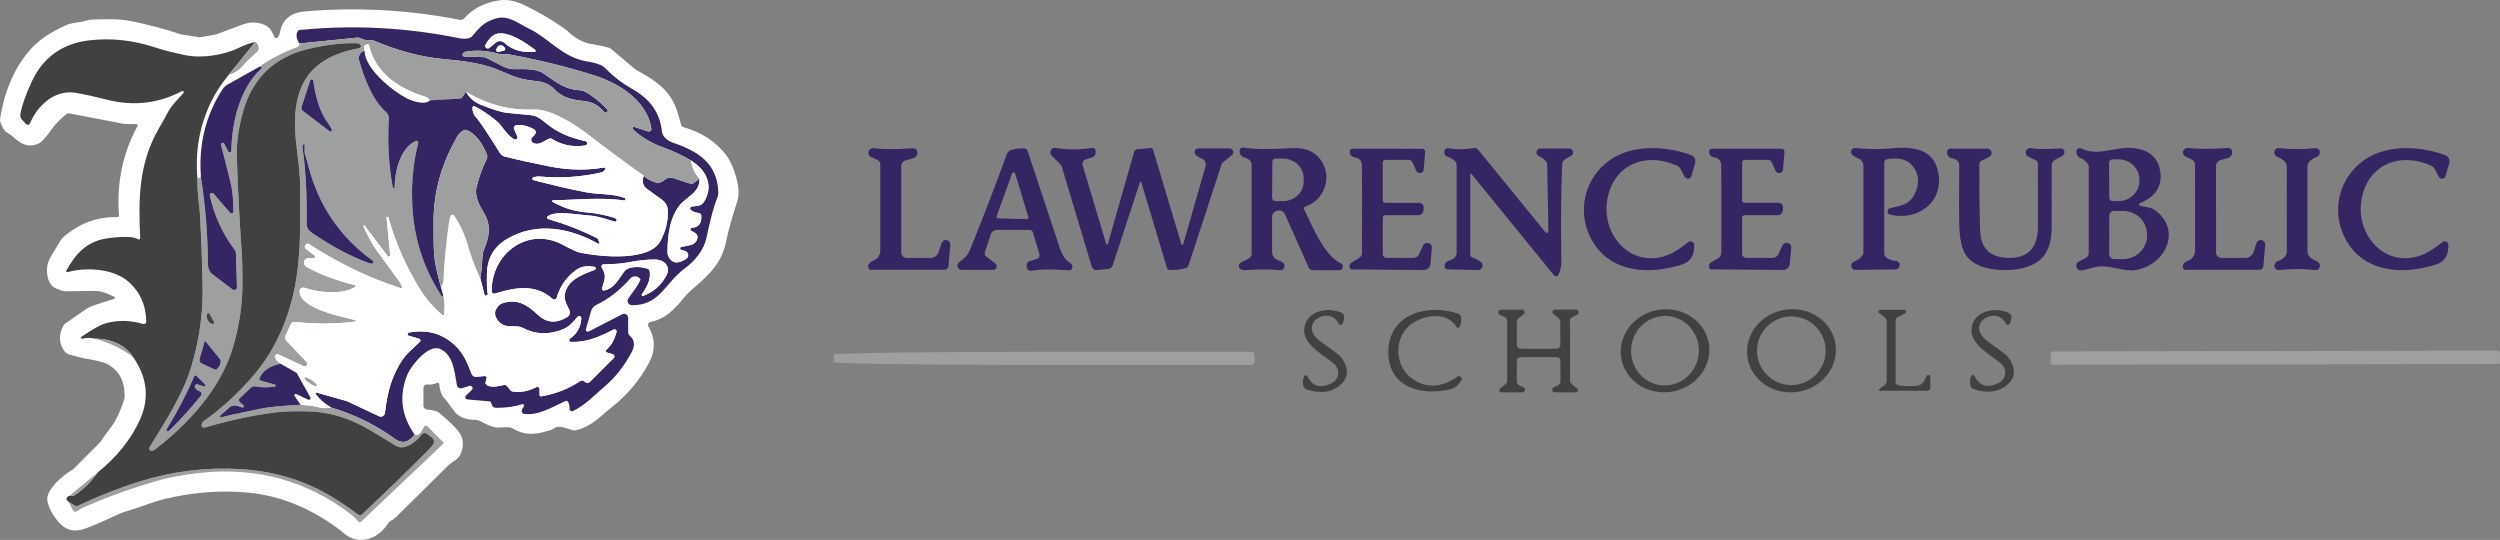
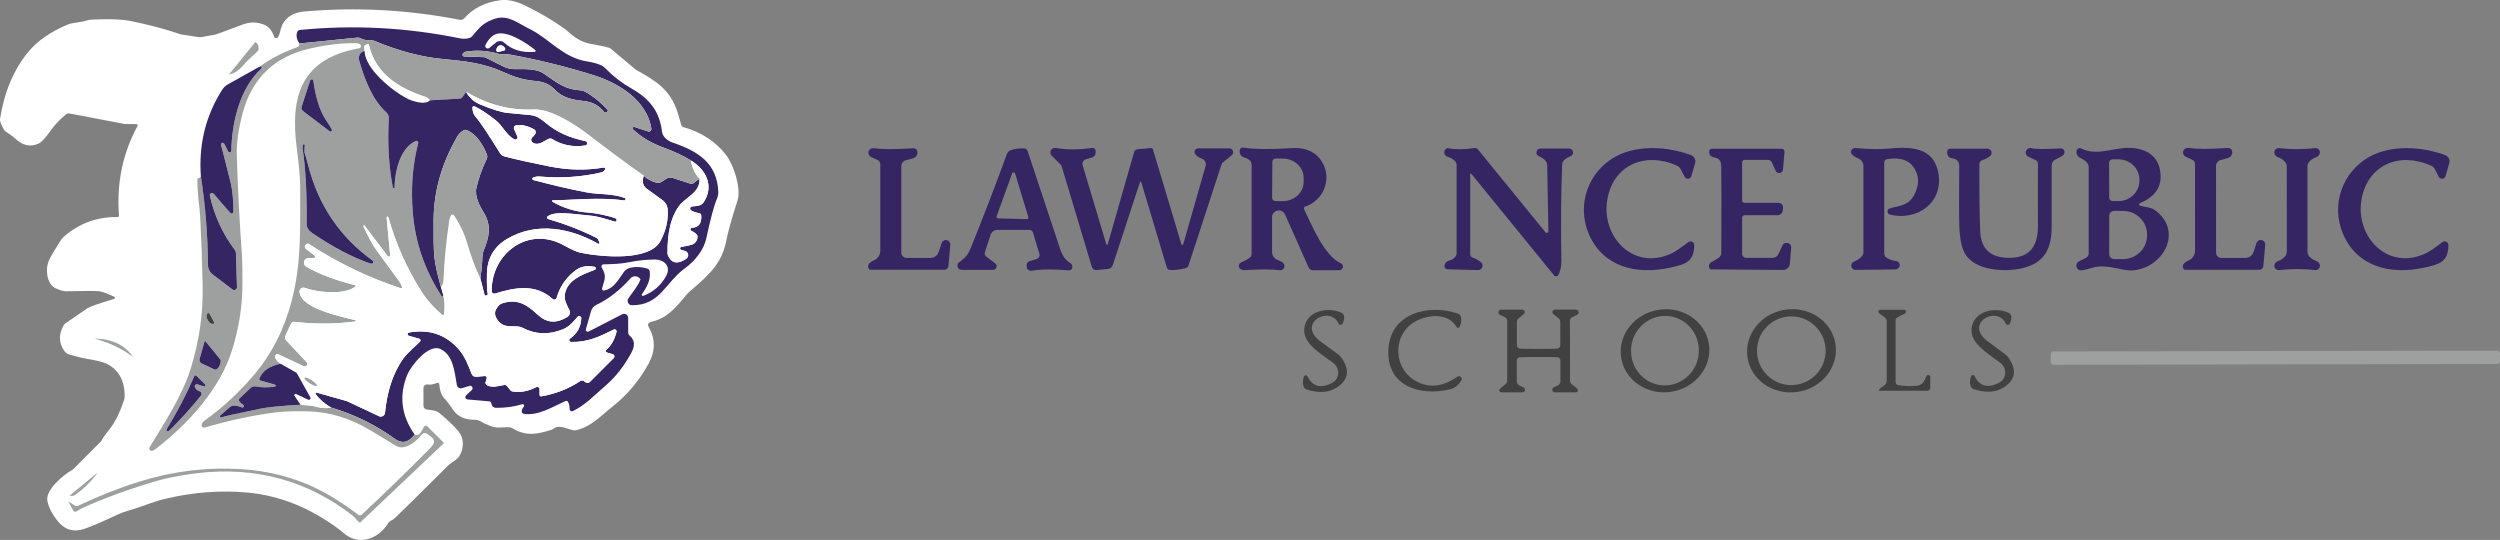
<svg xmlns="http://www.w3.org/2000/svg" id="a" width="463" height="100" viewBox="0 0 463 100">
  <rect x="0" y="0" width="463" height="100" fill="#808080" stroke="none" />
  <path d="M80.939,70.908c-.646.286-1.229.385-1.741.297-.402-.07-.775.239-.775.653v3.286c0,.361.274.664.635.699,1.136.105,1.875.297,2.219.577,1.671,1.381,2.86,2.511,3.576,3.403.961,1.189,1.13,2.558.507,4.108-.524,1.294-1.503,1.433-2.382,2.302-5.306,5.273-8.549,8.472-9.732,9.608-.285.274-.588.484-.897.623-.175.076-.32.204-.419.367-1.759,2.925-5.358,4.37-8.247,1.934-.408-.344-.722-.6-.943-.769-5.294-3.951-10.902-6.206-16.831-6.765-5.014-.472-10.128-.087-15.346,1.16-2.312.554-4.519,1.544-6.948,2.232-.641.181-1.27.414-1.875.699-2.691,1.27-4.717,2.138-6.086,2.61-1.939.67-3.547.251-4.816-1.253-1.13-1.334-1.817-2.645-2.067-3.927-.402-2.057,3.157-4.941,4.548-5.681.105-.058.198-.128.28-.21l5.102-5.116c.023-.023.041-.052.058-.082.309-.571.804-1.27,1.473-2.098,1.06-1.305,1.974-3.135,2.737-5.483.093-.274.134-.565.128-.857-.052-2.832-1.171-4.784-3.366-5.862-.623-.303-1.759-.594-3.419-.868-.973-.163-2.126-.437-3.448-.822-.408-.117-.757-.379-.996-.734-.996-1.486-1.019-3.053-.076-4.691.093-.157.221-.291.373-.39.332-.216,1.671-1.136,4.018-2.774.402-.274,2.056-.857,4.974-1.736.169-.052.192-.286.029-.367-1.06-.519-1.963-.862-2.708-1.026-.419-.093-2.481-.099-6.179-.012-.46.012-1.107-.163-1.939-.53-1.415-.612-1.747-2.412-1.642-3.834.111-1.527,1.38-3.112,2.452-4.953.169-.297.39-.565.652-.787,2.894-2.5,6.202-3.712,9.918-3.63.175.006.309-.14.297-.309-.46-6.002.687-11.52,3.436-16.56.087-.157-.029-.35-.21-.35l-2.067-.023c-.07-.006-.14-.012-.21-.023l-10.093-1.923c-.245-.047-.495.017-.687.175-1.13.926-2.05,1.9-2.766,2.913-.984,1.393-1.736,2.214-2.254,2.459-1.491.711-2.941.42-4.356-.88-.419-.39-.769-.664-1.054-.833-.553-.326-.903-.6-1.037-.827-.553-.926-.792-1.597-.728-2.016.786-5.04,2.557-9.206,5.306-12.493,1.648-1.969,4.03-3.618,7.158-4.947,1.031-.437,2.335-.361,3.64-.792.285-.093.582-.146.885-.151,1.532-.041,4.7-.216,7.047.239,3.285.641,6.424,1.474,9.423,2.494.017.006.029.006.041.012l3.331.507c.128.017.256.017.379,0l2.324-.408c.192-.035.39-.082.582-.14.041-.017,1.677-.623,4.904-1.818,1.409-.519,2.801-.454,4.17.192.874.414,1.334,1.451,1.59,2.115.111.286.501.338.676.087.425-.612.431-1.497.763-2.208.722-1.538,2.108-2.395,4.152-2.575,9.598-.839,19.19-.326,28.77,1.544.309.064.629-.047.839-.286,1.607-1.824,3.786-2.931,6.54-3.327,1.374-.198,2.877.093,4.514.868,2.685,1.276,5.207,2.756,7.565,4.428.146.105.285.221.419.344,1.45,1.369,2.894,2.179,4.327,2.424,1.479.251,2.644.495,3.494.734.07.017.134.052.192.099l4.665,3.921c.041.041.093.07.146.099,3.861,2.098,6.319,3.817,7.594,7.703.198.606.437,1.428.716,2.465.052.198.204.35.402.408,3.337.938,5.975,2.657,7.909,5.157,1.392,1.806,2.836,6.176,2.114,8.426-1.072,3.321-1.765,5.786-2.073,7.394-.804,4.219-3.122,6.316-6.633,9.323-.32.274-.617.577-.891.909-2.155,2.622-3.64,4.242-6.511,4.871-.39.087-.582.524-.379.868,1.287,2.203,1.305,4.469.047,6.794-1.718,3.176-4.007,5.891-6.866,8.134-2.155,1.696-3.675,3.519-6.529,4.236-.186.047-.379.052-.565.023-.926-.152-2.597-1.13-3.599-.338-.163.128-.355.227-.559.286-2.242.658-4.409,1.334-7.14-.32-.181-.105-.384-.169-.594-.181-.338-.012-.99.006-1.957.047-.81.041-1.98-.373-3.5-1.229-.239-.128-.501-.198-.775-.198-1.893.012-3.244-.565-4.059-1.736-.833-1.194-1.38-1.911-1.637-2.156-.565-.542-.909-1.451-1.025-2.721-.017-.192-.221-.315-.402-.233Z" fill="#fff" />
  <path d="M76.792,80.471c-1.13,1.492-2.341,1.766-3.628.827-3.582-2.599-7.53-4.539-11.846-5.821-1.24-.728-2.196-1.562-2.86-2.506-.093-.128.029-.309.186-.262l5.457,1.538c.099.029.192.064.28.105l5.806,2.727c.489.227,1.054-.093,1.112-.629.39-3.63,1.264-7.004,3.36-9.999.839-1.194,2.225-2.255,3.127-3.181.169-.175.093-.466-.146-.536l-1.939-.559c-.309-.087-.285-.53.029-.589,3.681-.664,6.721.326,9.114,2.977,1.211,1.34,1.869,3.042,2.493,4.667.14.367.507.594.897.554l1.532-.146c.239-.023.431.21.361.443l-.198.693c-.064.216.035.449.233.559,1.066.583,2.324.093,3.215-.035.198-.029.402.047.53.204l.658.81c.07.087.175.151.291.175,1.421.262,2.912,0,4.467-.787.28-.14.606.058.606.373v1.072c0,.163.151.286.314.256,2.65-.454,5.061-1.398,7.239-2.838.204-.14.478-.128.676.023.111.087.204.157.28.21.25.181.594.146.81-.07l4.42-4.423c.227-.227.128-.618-.181-.705l-1.083-.315c-.227-.064-.291-.361-.111-.513.874-.723,1.503-1.818,1.887-3.292.082-.315-.245-.583-.536-.437-2.574,1.294-4.898,2.383-7.886,2.284-.332-.012-.454-.443-.181-.629,1.293-.88,1.986-2.127,2.085-3.747.023-.385-.46-.577-.705-.28-.798.956-1.497,1.818-2.679,2.302-2.603,1.072-5.084.991-7.455-.245-.274-.14-.571-.233-.874-.262-1.002-.099-2.225.122-3.052-.472-.804-.571-1.607-1.701-1.013-2.733.332-.577.687-.932,1.077-1.066,2.761-.95,4.613.204,6.546,2.022,1.736,1.631,3.477,1.742,5.556.489.448-.268.612-.839.373-1.305-.384-.769-.926-1.719-.85-2.64.233-2.774,3.081-3.863,5.556-4.784.285-.105.245-.524-.058-.571-1.613-.239-2.603-.111-3.885.967-1.532,1.288-2.574,2.884-3.116,4.79-.093.32-.483.431-.728.21-3.168-2.867-6.96-2.156-10.669-1.008-.309.099-.629-.128-.629-.454-.052-6.986,6.762-12.126,13.319-8.501,1.45.798,2.493,1.264,3.122,1.393,3.937.798,12.76,1.631,14.81-2.168,1.031-1.923,1.479-3.863,1.345-5.821-.047-.693-.396-1.329-.955-1.736-1.753-1.282-2.696-1.969-2.842-2.069-.798-.542-1.008-1.363-.629-2.465.565.577,1.339,1.008,2.312,1.282.192.058.396.058.588.006.309-.082.693-.297,1.147-.647.373-.297.874-.385,1.328-.233l3.232,1.06c.21.07.443.029.623-.105l1.083-.822c.099,1.119-.431,2.138-1.584,3.065-1.118.903-1.753,1.445-1.91,1.631-1.968,2.354-2.446,5.798-2.429,9.049,0,.175.035.35.111.513.646,1.445,1.765,1.643,3.36.589.577-.379.443-1.253-.221-1.445l-.705-.204c-.297-.087-.268-.513.035-.559.74-.117,1.351-.245,1.846-.385.676-.186,1.141-.81,1.136-1.509-.006-.361-.39-.728-1.153-1.095-.268-.128-.186-.53.111-.548,1.246-.064,1.823-.822,1.736-2.278-.012-.21-.163-.385-.367-.425-.699-.134-1.206-.309-1.52-.524-.309-.216-.181-.699.198-.728.99-.082,1.718-.128,2.166-.822,1.881-2.937.507-5.932-2.399-7.697-1.468-.897-3.162-1.69-5.078-2.383-2.248-.81-4.129-1.929-5.638-3.362-.21-.198,0-.548.274-.454l2.504.822c.338.111.676-.175.617-.524-.821-5.25-6.086-8.449-10.687-9.882-5.212-1.626-10.436-2.913-15.66-3.851-.262-.052-.53-.064-.798-.047-.536.029-.885.023-1.042-.029-1.998-.612-4.03-.763-6.092-.454-.227.029-.431.151-.612.355-.192.21-.052.548.233.559l3.64.122c.122.006.245.035.355.093l3.226,1.626c.687.344,1.444.519,2.207.501,1.904-.035,4.036-.058,5.271.798,2.533,1.754,3.931,2.931,6.727,3.117.338.017.67.111.973.274,1.404.757,2.778,1.859,4.123,3.31.105.117.093.291-.029.39l-.116.099c-.128.105-.32.087-.431-.035-1.118-1.241-1.986-1.865-4.024-2.08-1.677-.175-3.675-.513-5.148-2.08-.862-.915-1.998-1.445-3.401-1.579-2.423-.239-3.809-.623-6.354-1.771-3.442-1.55-6.936-1.952-11.048-2.331-3.908-.361-8.107-1.474-12.597-3.339-.309-.128-.635-.181-.967-.151-.594.047-1.153-.076-1.677-.367-.146-.082-.32-.117-.495-.099l-10.763,1.09c-.542-.851-.664-1.585-.361-2.203.082-.169.25-.286.443-.303,9.872-.979,19.743-.466,29.615,1.544.635.128,1.229.111,1.794-.058.198-.058.373-.175.507-.332,1.532-1.841,2.248-2.605,4.31-3.257,2.399-.757,4.292.95,6.331,1.923,3.547,1.701,6.109,5.291,10.634,6.007.973.157,1.77.361,2.394.618.39.157.74.396,1.031.693,1.438,1.474,3.063,2.721,4.863,3.741,3.395,1.923,5.154,4.289,5.597,7.971.116.961,1.048,1.696,2.038,2.034,4.642,1.591,8.171,3.758,8.386,9.113.017.414-.064.827-.227,1.206-.547,1.259-1.211,3.712-1.986,7.365-.46,2.156-2.073,4.201-4.019,5.611-3.558,2.57-4.548,6.846-9.755,6.8-.67-.006-1.048-.769-.646-1.305.967-1.288,1.602-2.214,1.91-2.791.227-.431.338-.658.326-.676-.396-.693-1.351-.792-1.881-.198-1.916,2.173-4.024,3.811-6.313,4.912-.472.227-.833.653-.978,1.16l-.949,3.333c-.093.309.233.577.524.431l6.191-3.187c.507-.262,1.112.105,1.112.676v2.674c0,.239.105.466.291.618.926.781,1.019,1.835.291,3.17-1.322,2.43-2.871,4.417-4.647,5.961-2.51,2.191-3.867,3.694-6.173,4.825-.268.134-.588-.058-.6-.361-.017-.571-.116-1.02-.291-1.34-.093-.169-.303-.245-.478-.163-2.644,1.206-5.096,2.768-7.74,2.371-.204-.029-.355-.21-.361-.42-.006-.315.116-.612.373-.891.198-.216-.023-.554-.303-.466-1.409.449-2.976.67-4.7.67-.769.006-.856-.338-1.054-.944-.041-.146-.169-.245-.32-.256l-4.048-.355c-.373-.035-.53-.489-.256-.746l1.06-1.002c.344-.326.017-.891-.437-.757l-1.392.42c-.425.128-.868-.151-.943-.589-.46-2.727-.722-5.559-3.04-6.66-2.225-1.055-5.48,3.181-6.098,4.667-1.625,3.898-1.188,7.621,1.322,11.17ZM99.126,9.256c-1.637-1.299-4.787-3.368-6.855-3.047-.92.146-1.701.839-2.347,2.086-.233.449.314.897.711.577l1.229-1.002c.448-.367,1.101-.35,1.526.047,1.433,1.323,3.308,1.882,5.632,1.684.175-.017.239-.233.105-.344ZM92.813,9.495c.373-.093.571-.14.582-.146.169-.087.221-.309.111-.466-.28-.396-.594-.554-.949-.472-.355.087-.571.367-.641.851-.023.192.122.361.314.367.012,0,.21-.047.582-.134ZM111.915,53.808c1.741-.402,2.394-1.707,3.628-3.438.256-.355.629-.618,1.054-.734.984-.274,2.079-.239,3.279.105.233.064.408.262.448.501.25,1.556-.582,3.036-1.439,4.224-.128.175.058.408.256.326,1.893-.734,3.308-1.975,4.246-3.717.967-1.789-.425-3.024-2.155-3.012-1.462.006-2.953.157-4.473.454-1.84.361-2.953.39-4.991.437-.291.006-.472.326-.326.577.553.979.734,1.631.408,2.68-.25.822-.373,1.264-.355,1.329.041.192.227.309.419.268Z" fill="#352562" />
-   <path d="M99.126,9.256c.134.111.07.326-.105.344-2.324.198-4.199-.361-5.632-1.684-.425-.396-1.077-.414-1.526-.047l-1.229,1.002c-.396.32-.943-.128-.711-.577.646-1.247,1.427-1.94,2.347-2.086,2.067-.32,5.218,1.748,6.855,3.047Z" fill="#fff" />
  <path d="M127.955,29.714c.215,1.346.745,2.471,1.59,3.374l-1.083.822c-.181.134-.413.175-.623.105l-3.232-1.06c-.454-.151-.955-.064-1.328.233-.454.35-.839.565-1.147.647-.192.052-.396.052-.588-.006-.973-.274-1.747-.705-2.312-1.282-3.442-2.43-6.866-4.964-10.262-7.592-2.551-1.969-7.029-4.807-10.046-4.673-4.444.198-8.643-.891-12.597-3.275l-.693.991c-.105.157-.285.256-.478.268l-5.515.315-.256-.268c-.163-.175-.373-.303-.6-.373-4.904-1.573-9.213-4.271-10.46-9.585-.035-.151-.204-.227-.344-.157l-.344.175c-.128.064-.198.204-.186.344l.064.74c-.524.099-.868.449-1.037,1.037-.052.175-.052.361,0,.536.943,3.403,2.469,7.487,5.067,9.789.326.286.495.711.472,1.142-.262,4.469-.023,8.705.728,12.714.029.14.105.204.233.198.064-.006.111-.052.111-.117.006-2.867.973-7.307,3.914-8.635.25-.111.524.111.454.379-1.054,4.12-1.38,8.455-.99,12.994.472,5.535,2.26,10.669,5.358,15.406.052.082.157.047.309-.105.239,1.113.274,2.255.099,3.42-.023.146-.198.216-.314.117-1.561-1.299-2.871-2.785-3.931-4.452-2.673-4.213-4.694-8.758-6.063-13.635-.023-.082-.105-.134-.192-.117-.082.017-.14.093-.134.181l.658,6.94c.023.256-.303.385-.454.181l-4.316-5.687c-.012-.017-.029-.023-.047-.012l-.076.035c-.058.035-.082.105-.052.163.664,1.416,1.497,3.158,2.551,4.592,1.578,2.138,2.959,4.038,4.147,5.693.093.128.239.42.437.874.076.169-.082.344-.256.286-5.923-1.929-11.584-4.661-16.994-8.187-.146-.093-.332-.076-.454.041l-.151.14c-.21.198-.186.536.041.711l1.677,1.276c.157.117.099.367-.099.402-.373.064-.658.076-.856.035-.425-.087-.85.146-1.002.554-.151.408.017.862.396,1.072,2.429,1.363,5.422,2.494,8.98,3.397.146.035.181.227.052.315-2.289,1.567-7.029,1.026-9.347.181-.478-.175-.984.192-.961.705.14,3.176,8.043,4.679,10.378,5.297.122.035.111.21-.017.227-3.692.489-7.455.513-11.281.07-.274-.035-.536.111-.652.361l-1.013,2.162c-.151.326-.093.711.157.973l3.733,3.951c.361.385-.07.985-.547.763l-4.712-2.208c-.181-.087-.396-.006-.478.175-.215.478.093,1.008.926,1.585-2.056.42-3.366,1.34-3.925,2.756-.052.14.023.297.169.338l2.726.781c.192.052.175.332-.023.361-1.264.192-2.434.181-3.512-.029-.355-.076-.728.035-.996.286l-2.027,1.923c-.146.14-.169.367-.052.53.181.262.454.507.81.746.029.017.035.07.023.163-.012.082-.047.152-.111.21-.058.052-.146.064-.221.035-.681-.274-1.217-.39-1.602-.338-.28.041-.536.157-.751.35l-1.666,1.474c-.169.152-.006.42.21.344.513-.186,2.877-.717,7.094-1.585,1.52-.315,4.042-.565,7.565-.752.425.058.92.099,1.485.117.425.017.914.105,1.462.262.926.274,1.823.32,2.696.14,4.316,1.282,8.264,3.222,11.846,5.821,1.287.938,2.498.664,3.628-.827.547.355,1.118-.117,1.706-1.416.116-.251.443-.309.635-.117l2.993,2.995c.058.058.058.163-.006.221l-15.329,14.526c-.087.087-.227.087-.32.006-.542-.484-.681-.833-1.322-1.323-8.293-6.392-17.792-8.973-28.496-7.755-1.631.186-5.044.717-7.257,1.352-5.119,1.468-9.848,3.181-14.187,5.133-.478.216-1.008.711-1.345.676-.122-.012-.227-.082-.285-.186l-.938-1.725,1.2.763c.186.117.425.128.623.035,3.873-1.835,7.67-3.327,11.386-4.481,6.197-1.929,12.457-2.692,18.782-2.296,6.43.402,12.224,2.226,17.39,5.471,1.567.979,3.005,1.969,4.321,2.977.198.151.478.134.664-.035,4.071-3.805,8.206-7.808,12.393-12.021.408-.408.687-.74.839-1.002.245-.42.14-.956-.245-1.247l-.909-.688c-.314-.239-.757-.181-.996.134-.879,1.154-1.899,1.917-3.052,2.284-.588.192-1.235.111-1.759-.216-1.514-.938-3.092-1.9-4.735-2.873-3.727-2.22-7.519-3.38-11.374-3.479-2.399-.064-4.345-.035-6.202.198-4.024.507-8.375,1.433-13.051,2.791-.338.093-.652-.204-.577-.542.064-.291.256-.548.565-.769,3.244-2.302,6.249-5.069,9.01-8.292,3.349-3.921,5.719-8.548,7.105-13.885,1.8-6.951,1.578-13.04,1.567-21.151-.006-1.591-.21-3.916-.612-6.975-1.31-9.865.844-16.7,11.566-18.634.297-.052.419-.42.21-.641-.169-.181-.431-.28-.798-.286-2.528-.064-5.375.268-8.549.985-6.593,1.497-10.751,5.5-12.481,12.015-.775,2.931-1.136,5.5-1.072,7.709.169,5.879.489,12.038.949,18.488.064.915.099,2.616.105,5.104.012,4.131-.606,8.233-1.858,12.318-2.312,7.546-8.27,13.914-14.187,18.5-.355.274-.635.402-.827.373-.32-.047-.489-.414-.314-.699,2.918-4.755,6.103-9.649,7.647-14.678,1.543-5.04,2.26-10.115,2.161-15.237-.093-4.487-.245-8.758-.46-12.807-.087-1.725-.617-4.626-.495-7.021.215-.017.431-.128.635-.344.833,5.355,1.27,10.815,1.322,16.379.006.688.332,1.334.879,1.748l3.652,2.774c.344.262.839.006.827-.431l-.192-6.252c-.006-.245-.093-.484-.239-.682-2.248-2.983-3.78-6.328-4.595-10.028-.064-.28.186-.53.46-.46.134.029.256.111.367.245,1.008,1.218,1.998,2.36,2.976,3.432.204.221.577.076.571-.227-.029-1.824-.087-3.63-.559-5.53-.856-3.455-1.439-5.728-1.741-6.823-.041-.157.041-.326.192-.385.151-.058.326.006.402.151l.734,1.428c.146.28.571.181.577-.134.093-5.186,1.561-11.589,5.55-15.196.105-.093.105-.262.006-.361-.058-.058-.186-.047-.39.029,1.998-1.463,4.362-2.686,7.088-3.671.256-.093.373-.315.355-.664l10.763-1.09c.175-.017.349.017.495.099.524.291,1.083.414,1.677.367.332-.029.658.023.967.151,4.49,1.865,8.689,2.977,12.597,3.339,4.112.379,7.606.781,11.048,2.331,2.545,1.148,3.931,1.532,6.354,1.771,1.404.134,2.539.664,3.401,1.579,1.473,1.567,3.471,1.905,5.148,2.08,2.038.216,2.906.839,4.024,2.08.111.122.303.14.431.035l.116-.099c.122-.099.134-.274.029-.39-1.345-1.451-2.72-2.552-4.123-3.31-.303-.163-.635-.256-.973-.274-2.795-.186-4.193-1.363-6.727-3.117-1.235-.857-3.366-.833-5.271-.798-.763.017-1.52-.157-2.207-.501l-3.226-1.626c-.111-.058-.233-.087-.355-.093l-3.64-.122c-.285-.012-.425-.35-.233-.559.181-.204.384-.326.612-.355,2.062-.309,4.094-.157,6.092.454.157.052.507.058,1.042.029.268-.017.536-.006.798.047,5.224.938,10.448,2.226,15.66,3.851,4.601,1.433,9.866,4.632,10.687,9.882.058.35-.28.635-.617.524l-2.504-.822c-.274-.093-.483.256-.274.454,1.508,1.433,3.389,2.552,5.638,3.362,1.916.693,3.611,1.486,5.078,2.383ZM61.451,23.992c-.181-.39-.513-.932-.996-1.614-1.369-1.946-2.108-4.97-2.423-7.406-.041-.32-.489-.361-.588-.052l-1.59,4.86c-.093.286.006.594.245.775l4.95,3.764c.221.169.518-.076.402-.326ZM56.163,26.771c-.128.181-.169.437-.116.769.559,3.729.81,8.367.745,13.914-.006.67.344,1.241,1.048,1.719,3.815,2.581,7.309,4.428,10.495,5.541.25.087.425.122.524.117.285-.029.384-.39.151-.559-6.063-4.388-10.035-10.249-11.916-17.579-.32-1.235-.524-1.958-.617-2.168-.07-.151-.099-.32-.093-.489l.052-1.171c.006-.151-.186-.216-.274-.093ZM38.482,59.285c.245.454.559.699.938.717.169.012.303-.146.25-.315,0-.006-.146-.28-.437-.81-.291-.536-.443-.81-.448-.816-.111-.128-.314-.105-.402.041-.181.332-.151.728.099,1.183ZM37.894,63.235l-.926,3.24c-.093.332.064.688.379.833l2.353,1.101c.163.076.349.052.483-.058.413-.332.646-.827.699-1.486.006-.111-.023-.216-.093-.303l-2.737-3.356c-.047-.058-.14-.041-.157.029ZM31.126,79.894c.058-.012.175-.105.349-.274,2.003-1.969,3.919-4.09,5.742-6.357.221-.274.093-.688-.239-.792-.408-.128-.699-.367-.868-.723-.157-.32.146-.67.483-.559l1.153.379c.221.076.39-.204.227-.367l-1.602-1.602c-.122-.122-.332-.082-.402.082-1.363,3.211-3.069,6.491-5.113,9.83-.116.192.047.431.268.385Z" fill="#9da09f" />
-   <path d="M47.282,7.782l-4.892,6.042c-1.351,1.614-2.458,3.31-3.314,5.075-2.12,4.382-2.953,9.101-2.504,14.153-.122,2.395.408,5.297.495,7.021.215,4.05.367,8.321.46,12.807.099,5.122-.617,10.197-2.161,15.237-1.543,5.029-4.729,9.923-7.647,14.678-.175.286-.006.653.314.699.192.029.472-.099.827-.373,5.917-4.586,11.875-10.954,14.187-18.5,1.252-4.085,1.869-8.187,1.858-12.318-.006-2.488-.041-4.189-.105-5.104-.46-6.45-.78-12.609-.949-18.488-.064-2.208.297-4.778,1.072-7.709,1.73-6.514,5.888-10.517,12.481-12.015,3.174-.717,6.022-1.049,8.549-.985.367.006.629.105.798.286.21.221.087.589-.21.641-10.722,1.934-12.877,8.769-11.566,18.634.402,3.059.606,5.384.612,6.975.012,8.111.233,14.2-1.567,21.151-1.386,5.337-3.756,9.964-7.105,13.885-2.761,3.222-5.766,5.99-9.01,8.292-.309.221-.501.478-.565.769-.076.338.239.635.577.542,4.677-1.358,9.027-2.284,13.051-2.791,1.858-.233,3.803-.262,6.202-.198,3.855.099,7.647,1.259,11.374,3.479,1.642.973,3.221,1.934,4.735,2.873.524.326,1.171.408,1.759.216,1.153-.367,2.172-1.13,3.052-2.284.239-.315.681-.373.996-.134l.909.688c.384.291.489.827.245,1.247-.151.262-.431.594-.839,1.002-4.187,4.213-8.322,8.216-12.393,12.021-.186.169-.466.186-.664.035-1.316-1.008-2.755-1.999-4.321-2.977-5.166-3.246-10.961-5.069-17.39-5.471-6.325-.396-12.585.367-18.782,2.296-3.716,1.154-7.513,2.645-11.386,4.481-.198.093-.437.082-.623-.035l-1.2-.763c-.116-.07-.21-.163-.274-.286-.087-.163-.058-.373.076-.501.122-.122.274-.216.443-.274l.425.041c.175.017.344-.023.489-.122,1.706-1.16,3.139-2.564,4.292-4.213,3.611-2.943,6.22-6.211,7.833-9.795,1.776-3.956,1.345-7.825-1.293-11.607-1.508-2.22-3.896-3.35-7.175-3.397-.67-.169-1.409-.169-2.225.012-.204.047-.32-.227-.146-.344,1.147-.734,3.063-2.121,4.595-2.529,2.201-.594,4.479-.542,6.831.157.291.087.582-.14.577-.443-.052-3.117-1.206-5.617-3.448-7.505-2.766-2.331-7.775-2.61-11.118-1.655-.175.052-.32-.14-.233-.297,1.677-3.03,3.687-5.332,7.344-5.926,1.572-.251,4.915-.594,5.888.117.192.14.454-.006.443-.239-.344-7.074-.314-13.798,3.465-20.283.874-1.503,1.404-2.453,1.59-2.849.425-.775.943-1.497,1.543-2.15l1.409-1.532c.076-.087.082-.216.012-.303-.07-.093-.198-.117-.297-.064-4.368,2.325-9.039,2.843-14.018,1.556-2.021-.519-3.89-.932-5.603-1.229-3.96-.682-7.146,2.366-8.526,5.664-.122.286-.495.35-.705.128l-.734-.781c-.285-.297-.408-.717-.332-1.125.338-1.713,1.06-3.741,2.166-6.083,2.108-4.475,5.702-6.992,10.78-7.552,4.048-.449,8.119.017,12.219,1.393,1.642.554,3.727,1.02,5.294,1.352,3.279.699,7.309-.047,9.965-1.317,1.211-.583,2.242-.95,3.087-1.095Z" fill="#414142" />
  <path d="M42.39,13.824l4.892-6.042c.437.239.646.653.629,1.253-.006.192-.093.367-.233.489-1.153,1.02-2.067,1.917-2.749,2.692-.745.857-1.59,1.393-2.539,1.608Z" fill="#9da09f" />
  <path d="M79.639,18.579c-.978.985-3.436.111-4.385-.396-2.656-1.422-7.647-5.419-7.74-8.729l-.064-.74c-.012-.14.058-.28.186-.344l.344-.175c.14-.07.309.006.344.157,1.246,5.314,5.556,8.012,10.46,9.585.227.07.437.198.6.373l.256.268Z" fill="#fff" />
  <path d="M92.557,8.411c.355-.082.67.076.949.472.111.157.058.379-.111.466-.012.006-.21.052-.582.146-.373.087-.571.134-.582.134-.192-.006-.338-.175-.314-.367.07-.484.285-.763.641-.851Z" fill="#fff" />
  <path d="M67.514,9.454c.093,3.31,5.084,7.307,7.74,8.729.949.507,3.407,1.381,4.385.396l5.515-.315c.192-.012.373-.111.478-.268l.693-.991c.565,1.084,1.473,1.882,2.714,2.389,2.213.909,3.885,1.416,5.009,1.521,2.137.204,3.512.332,4.129.39.373.035.74.122,1.089.256.437.169,1.031.565,1.794,1.2,2.178,1.806,4.461,2.739,7.361,3.374.443.099.425.734-.023.804-2.242.344-4.286-.052-6.133-1.189-.175-.111-.396-.134-.588-.058-.868.326-1.916,1.393-2.993.728-.355-.221-.413-.699-.116-.967.268-.245.46-.478.582-.705.157-.286.047-.641-.239-.798-1.206-.658-2.312-.909-3.32-.746-.332.052-.518.402-.384.711l.6,1.346c.157.361-.221.717-.571.536-1.398-.734-2.225-2.546-3.285-3.403-1.532-1.241-2.883-2.144-4.053-2.698-.192-.093-.414.052-.408.268.023.705.215,1.259.577,1.649.687.74,2.201,2.989,4.537,6.747.192.309.495.536.844.623,2.213.565,4.974,1.177,8.276,1.835,3.512.699,6.872.769,10.081.204.21-.035.367.192.256.373l-.012.017c-.157.268-.419.46-.722.524-3.663.851-7.443,1.101-11.339.757-.437-.035-.85.029-1.246.186-.221.087-.198.402.029.466,3.721.979,6.977,1.736,9.778,2.267,2.533.484,4.787.151,7.274,1.095.012.006.023.017.023.035l-.017.198c-.012.117-.116.204-.233.186-4.537-.664-9.93-.041-13.203-.035-.151,0-.21.204-.076.28,2.067,1.171,4.24,1.83,6.517,1.981,1.497.099,3.966.6,5.242,1.119.076.029.122.111.116.192l-.012.175c-.017.151-.157.251-.303.21-1.631-.449-2.912-.985-4.746-1.136-2.894-.233-6.232-.921-7.717.157-.186.134-.134.42.087.484,3.291.967,6.301,2.15,9.045,3.543.082.035.151.105.186.186l.291.658c.064.146-.093.286-.233.21-5.154-2.943-11.467-4.12-16.907-.886-2.411,1.439-3.646,3.566-3.704,6.392-.041,1.958.012,3.216.151,3.782.023.082-.023.175-.105.21l-.192.087c-.122.052-.262-.017-.297-.146l-.78-3.042c.186-1.09.303-2.15.344-3.17.041-1.02.14-1.696.285-2.039,1.019-2.406,1.456-4.504.064-6.852-.879-1.474-1.788-3.123-1.404-4.772.419-1.8,1.048-3.549,1.887-5.244.134-.268.146-.583.035-.862-.67-1.696-1.899-3.793-3.751-4.516-.175-.07-.379-.052-.542.041-.536.303-.961.728-1.27,1.282-2.673,4.731-4.251,9.678-4.304,15.319-.029,3.181.012,5.39.122,6.625.122,1.393.53,3.321,1.235,5.774l.472,1.655c-.151.151-.256.186-.309.105-3.098-4.737-4.886-9.871-5.358-15.406-.39-4.539-.064-8.874.99-12.994.07-.268-.204-.489-.454-.379-2.941,1.329-3.908,5.769-3.914,8.635,0,.064-.047.111-.111.117-.128.006-.204-.058-.233-.198-.751-4.009-.99-8.245-.728-12.714.023-.431-.146-.857-.472-1.142-2.597-2.302-4.123-6.386-5.067-9.789-.052-.175-.052-.361,0-.536.169-.589.513-.938,1.037-1.037Z" fill="#352562" />
  <path d="M48.004,12.385c.204-.076.332-.087.39-.029.099.099.099.268-.006.361-3.989,3.607-5.457,10.01-5.55,15.196-.006.315-.431.414-.577.134l-.734-1.428c-.076-.146-.25-.21-.402-.151-.151.058-.233.227-.192.385.303,1.095.885,3.368,1.741,6.823.472,1.9.53,3.706.559,5.53.006.303-.367.449-.571.227-.978-1.072-1.968-2.214-2.976-3.432-.111-.134-.233-.216-.367-.245-.274-.07-.524.181-.46.46.815,3.7,2.347,7.045,4.595,10.028.146.198.233.437.239.682l.192,6.252c.012.437-.483.693-.827.431l-3.652-2.774c-.547-.414-.874-1.06-.879-1.748-.052-5.565-.489-11.024-1.322-16.379-.437-5.926.879-11.286,3.949-16.088.274-.431.652-.781,1.095-1.026l5.754-3.211Z" fill="#352562" />
  <path d="M61.451,23.992c.116.251-.181.495-.402.326l-4.95-3.764c-.239-.181-.338-.489-.245-.775l1.59-4.86c.099-.309.547-.268.588.052.314,2.436,1.054,5.46,2.423,7.406.483.682.815,1.224.996,1.614Z" fill="#352562" />
  <path d="M119.23,32.546c-.379,1.101-.169,1.923.629,2.465.146.099,1.089.787,2.842,2.069.559.408.909,1.043.955,1.736.134,1.958-.314,3.898-1.345,5.821-2.05,3.799-10.873,2.966-14.81,2.168-.629-.128-1.671-.594-3.122-1.393-6.558-3.624-13.372,1.515-13.319,8.501,0,.326.32.554.629.454,3.71-1.148,7.501-1.859,10.669,1.008.245.221.635.111.728-.21.542-1.905,1.584-3.502,3.116-4.79,1.281-1.078,2.271-1.206,3.885-.967.303.047.344.466.058.571-2.475.921-5.323,2.01-5.556,4.784-.076.921.466,1.87.85,2.64.239.466.076,1.037-.373,1.305-2.079,1.253-3.82,1.142-5.556-.489-1.934-1.818-3.786-2.972-6.546-2.022-.39.134-.745.489-1.077,1.066-.594,1.031.21,2.162,1.013,2.733.827.594,2.05.373,3.052.472.303.029.6.122.874.262,2.37,1.235,4.851,1.317,7.455.245,1.182-.484,1.881-1.346,2.679-2.302.245-.297.728-.105.705.28-.099,1.62-.792,2.867-2.085,3.747-.274.186-.151.618.181.629,2.988.099,5.311-.991,7.886-2.284.291-.146.617.122.536.437-.384,1.474-1.013,2.57-1.887,3.292-.181.151-.116.449.111.513l1.083.315c.309.087.408.478.181.705l-4.42,4.423c-.215.216-.559.251-.81.07-.076-.052-.169-.122-.28-.21-.198-.151-.472-.163-.676-.023-2.178,1.439-4.589,2.383-7.239,2.838-.163.029-.314-.093-.314-.256v-1.072c0-.315-.326-.513-.606-.373-1.555.787-3.046,1.049-4.467.787-.116-.023-.221-.087-.291-.175l-.658-.81c-.128-.157-.332-.233-.53-.204-.891.128-2.149.618-3.215.035-.198-.111-.297-.344-.233-.559l.198-.693c.07-.233-.122-.466-.361-.443l-1.532.146c-.39.041-.757-.186-.897-.554-.623-1.626-1.281-3.327-2.493-4.667-2.394-2.651-5.434-3.642-9.114-2.977-.314.058-.338.501-.029.589l1.939.559c.239.07.314.361.146.536-.903.926-2.289,1.987-3.127,3.181-2.097,2.995-2.97,6.369-3.36,9.999-.058.536-.623.857-1.112.629l-5.806-2.727c-.087-.041-.181-.076-.28-.105l-5.457-1.538c-.157-.047-.28.134-.186.262.664.944,1.619,1.777,2.86,2.506-.874.181-1.77.134-2.696-.14-.547-.157-1.037-.245-1.462-.262-.565-.017-1.06-.058-1.485-.117l-1.124-1.637c-.134-.198.076-.454.297-.35l2.213,1.043c.274.128.553-.169.408-.437l-2.475-4.434c-.029-.052-.07-.093-.116-.122l-2.912-1.655c-.833-.577-1.141-1.107-.926-1.585.082-.181.297-.262.478-.175l4.712,2.208c.478.221.909-.379.547-.763l-3.733-3.951c-.25-.262-.309-.647-.157-.973l1.013-2.162c.116-.251.379-.396.652-.361,3.826.443,7.589.42,11.281-.07.128-.017.14-.192.017-.227-2.335-.618-10.238-2.121-10.378-5.297-.023-.513.483-.88.961-.705,2.318.845,7.059,1.387,9.347-.181.128-.087.093-.28-.052-.315-3.558-.903-6.552-2.034-8.98-3.397-.379-.21-.547-.664-.396-1.072.151-.408.577-.641,1.002-.554.198.041.483.029.856-.035.198-.035.256-.286.099-.402l-1.677-1.276c-.227-.175-.25-.513-.041-.711l.151-.14c.122-.117.309-.134.454-.041,5.41,3.525,11.071,6.258,16.994,8.187.175.058.332-.117.256-.286-.198-.454-.344-.746-.437-.874-1.188-1.655-2.568-3.554-4.147-5.693-1.054-1.433-1.887-3.176-2.551-4.592-.029-.058-.006-.128.052-.163l.076-.035c.017-.012.035-.006.047.012l4.316,5.687c.151.204.478.076.454-.181l-.658-6.94c-.006-.087.052-.163.134-.181.087-.017.169.035.192.117,1.369,4.877,3.39,9.422,6.063,13.635,1.06,1.666,2.37,3.152,3.931,4.452.116.099.291.029.314-.117.175-1.165.14-2.307-.099-3.42l-.472-1.655c.297-.379.454-.804.472-1.264.105-3.111.448-6.718,1.031-10.826.064-.46.181-.839.349-1.13.122-.221.437-.233.577-.023,1.118,1.649,1.951,3.432,2.498,5.349.612,2.138,1.404,4.242,2.37,6.31l.78,3.042c.035.128.175.198.297.146l.192-.087c.082-.035.128-.128.105-.21-.14-.565-.192-1.824-.151-3.782.058-2.826,1.293-4.953,3.704-6.392,5.44-3.234,11.753-2.057,16.907.886.14.076.297-.064.233-.21l-.291-.658c-.035-.082-.105-.151-.186-.186-2.743-1.393-5.754-2.575-9.045-3.543-.221-.064-.274-.35-.087-.484,1.485-1.078,4.822-.39,7.717-.157,1.835.151,3.116.688,4.746,1.136.146.041.285-.058.303-.21l.012-.175c.006-.082-.041-.163-.116-.192-1.275-.519-3.745-1.02-5.242-1.119-2.277-.151-4.449-.81-6.517-1.981-.134-.076-.076-.28.076-.28,3.273-.006,8.666-.629,13.203.035.116.017.221-.07.233-.186l.017-.198c0-.017-.012-.029-.023-.035-2.487-.944-4.741-.612-7.274-1.095-2.801-.53-6.057-1.288-9.778-2.267-.227-.064-.25-.379-.029-.466.396-.157.81-.221,1.246-.186,3.896.344,7.676.093,11.339-.757.303-.064.565-.256.722-.524l.012-.017c.111-.181-.047-.408-.256-.373-3.209.565-6.569.495-10.081-.204-3.302-.658-6.063-1.27-8.276-1.835-.349-.087-.652-.315-.844-.623-2.335-3.758-3.85-6.007-4.537-6.747-.361-.39-.553-.944-.577-1.649-.006-.216.215-.361.408-.268,1.171.554,2.522,1.457,4.053,2.698,1.06.857,1.887,2.669,3.285,3.403.349.181.728-.175.571-.536l-.6-1.346c-.134-.309.052-.658.384-.711,1.008-.163,2.114.087,3.32.746.285.157.396.513.239.798-.122.227-.314.46-.582.705-.297.268-.239.746.116.967,1.077.664,2.126-.402,2.993-.728.192-.076.413-.052.588.058,1.846,1.136,3.89,1.532,6.133,1.189.448-.07.466-.705.023-.804-2.9-.635-5.183-1.567-7.361-3.374-.763-.635-1.357-1.031-1.794-1.2-.349-.134-.716-.221-1.089-.256-.617-.058-1.992-.186-4.129-.39-1.124-.105-2.795-.612-5.009-1.521-1.24-.507-2.149-1.305-2.714-2.389,3.954,2.383,8.153,3.473,12.597,3.275,3.017-.134,7.495,2.704,10.046,4.673,3.395,2.628,6.82,5.163,10.262,7.592ZM56.396,69.965c-.098.151.332.612.967,1.024.635.409,1.229.619,1.329.467.098-.151-.332-.612-.967-1.024-.635-.409-1.229-.619-1.329-.467Z" fill="#fff" />
  <path d="M88.958,51.553c-.967-2.069-1.759-4.172-2.37-6.31-.547-1.917-1.38-3.7-2.498-5.349-.14-.21-.454-.198-.577.023-.169.291-.285.67-.349,1.13-.582,4.108-.926,7.715-1.031,10.826-.017.46-.175.886-.472,1.264-.705-2.453-1.112-4.382-1.235-5.774-.111-1.235-.151-3.444-.122-6.625.052-5.64,1.631-10.587,4.304-15.319.309-.554.734-.979,1.27-1.282.163-.093.367-.111.542-.041,1.852.723,3.081,2.82,3.751,4.516.111.28.099.594-.035.862-.839,1.696-1.468,3.444-1.887,5.244-.384,1.649.524,3.298,1.404,4.772,1.392,2.348.955,4.446-.064,6.852-.146.344-.245,1.02-.285,2.039-.041,1.02-.157,2.08-.344,3.17Z" fill="#9da09f" />
  <path d="M56.437,26.865l-.052,1.171c-.006.169.023.338.093.489.093.21.297.932.617,2.168,1.881,7.33,5.853,13.192,11.916,17.579.233.169.134.53-.151.559-.099.006-.274-.029-.524-.117-3.186-1.113-6.68-2.96-10.495-5.541-.705-.478-1.054-1.049-1.048-1.719.064-5.547-.186-10.185-.745-13.914-.052-.332-.012-.589.116-.769.087-.122.28-.058.274.093Z" fill="#352562" />
  <path d="M127.955,29.714c2.906,1.766,4.281,4.76,2.399,7.697-.448.693-1.176.74-2.166.822-.379.029-.507.513-.198.728.314.216.821.39,1.52.524.204.041.355.216.367.425.087,1.457-.489,2.214-1.736,2.278-.297.017-.379.42-.111.548.763.367,1.147.734,1.153,1.095.006.699-.46,1.323-1.136,1.509-.495.14-1.107.268-1.846.385-.303.047-.332.472-.035.559l.705.204c.664.192.798,1.066.221,1.445-1.596,1.055-2.714.857-3.36-.589-.076-.163-.111-.338-.111-.513-.017-3.251.46-6.695,2.429-9.049.157-.186.792-.728,1.91-1.631,1.153-.926,1.683-1.946,1.584-3.065-.844-.903-1.374-2.028-1.59-3.374Z" fill="#fff" />
-   <path d="M111.496,53.54c-.017-.064.105-.507.355-1.329.326-1.049.146-1.701-.408-2.68-.146-.251.035-.571.326-.577,2.038-.047,3.151-.076,4.991-.437,1.52-.297,3.011-.449,4.473-.454,1.73-.012,3.122,1.224,2.155,3.012-.938,1.742-2.353,2.983-4.246,3.717-.198.082-.384-.151-.256-.326.856-1.189,1.689-2.669,1.439-4.224-.041-.239-.215-.437-.448-.501-1.2-.344-2.295-.379-3.279-.105-.425.117-.798.379-1.054.734-1.235,1.731-1.887,3.036-3.628,3.438-.192.041-.379-.076-.419-.268Z" fill="#fff" />
  <path d="M39.233,58.877c.291.53.437.804.437.81.052.169-.082.326-.25.315-.379-.017-.693-.262-.938-.717-.25-.454-.28-.851-.099-1.183.087-.146.291-.169.402-.041.006.006.157.28.448.816Z" fill="#414142" />
  <path d="M24.633,66.102c-2.102-1.573-4.49-2.704-7.175-3.397,3.279.047,5.667,1.177,7.175,3.397Z" fill="#9da09f" />
  <path d="M37.894,63.235c.017-.07.111-.087.157-.029l2.737,3.356c.07.087.099.192.093.303-.052.658-.285,1.154-.699,1.486-.134.111-.32.134-.483.058l-2.353-1.101c-.314-.146-.472-.501-.379-.833l.926-3.24Z" fill="#352562" />
  <path d="M51.964,67.367l2.912,1.655c.047.029.087.07.116.122l2.475,4.434c.146.268-.134.565-.408.437l-2.213-1.043c-.221-.105-.431.152-.297.35l1.124,1.637c-3.523.186-6.045.437-7.565.752-4.217.868-6.581,1.398-7.094,1.585-.215.076-.379-.192-.21-.344l1.666-1.474c.215-.192.472-.309.751-.35.384-.052.92.064,1.602.338.076.029.163.017.221-.035.064-.058.099-.128.111-.21.012-.093.006-.146-.023-.163-.355-.239-.629-.484-.81-.746-.116-.163-.093-.39.052-.53l2.027-1.923c.268-.251.641-.361.996-.286,1.077.21,2.248.221,3.512.029.198-.029.215-.309.023-.361l-2.726-.781c-.146-.041-.221-.198-.169-.338.559-1.416,1.869-2.337,3.925-2.756Z" fill="#352562" />
  <path d="M31.126,79.894c-.221.047-.384-.192-.268-.385,2.044-3.339,3.751-6.619,5.113-9.83.07-.163.28-.204.402-.082l1.602,1.602c.163.163-.006.443-.227.367l-1.153-.379c-.338-.111-.641.239-.483.559.169.355.46.594.868.723.332.105.46.519.239.792-1.823,2.267-3.739,4.388-5.742,6.357-.175.169-.291.262-.349.274Z" fill="#352562" />
  <ellipse cx="57.544" cy="70.711" rx=".332" ry="1.369" transform="translate(-33.103 80.436) rotate(-56.985)" fill="#9da09f" />
  <path d="M18.092,87.504c-1.153,1.649-2.586,3.053-4.292,4.213-.146.099-.314.14-.489.122l-.425-.041,5.207-4.294Z" fill="#9da09f" />
  <path d="M241.691,38.278c-.184.069-.269.277-.184.453,1.482,3.065,3.739,8.635,6.811,10.025.66.3.445,1.283-.276,1.283h-4.93c-.323,0-.614-.192-.745-.484l-4.377-9.833c-.553-1.237-2.403-.845-2.403.507v6.445c0,.645.399,1.229.998,1.467.561.223.914.407,1.067.561.537.53.1,1.437-.645,1.344-1.582-.192-3.747-.192-6.496-.015-.253.015-.499-.038-.722-.161-.507-.277-.468-1.014.061-1.26.791-.369,1.328-.661,1.612-.883.215-.177.338-.438.338-.707v-16.54c0-.323-.146-.63-.399-.837-.269-.223-.599-.384-.991-.492-.484-.131-.822-.568-.822-1.068v-.207c0-.338.307-.599.645-.545,2.065.323,5.014.361,8.861.108,2.803-.184,4.761.737,5.874,2.773,1.689,3.073.131,6.937-3.279,8.066ZM235.64,29.958l-.046,6.668c0,.338.269.615.599.615l1.351.008c2.135.015,3.878-1.575,3.893-3.542v-.737c.015-1.974-1.705-3.588-3.832-3.603l-1.351-.008c-.338,0-.614.269-.614.599Z" fill="#352562" />
  <path d="M174.382,45.023c.131-.399.537-.638.952-.553s.699.461.66.883l-.346,3.941c-.038.376-.346.661-.722.661h-13.744c-.115,0-.215-.061-.269-.154-.346-.63-.031-1.16.944-1.583.714-.307,1.175-1.014,1.175-1.79v-15.994c0-.346-.2-.653-.514-.807l-1.206-.561c-.384-.177-.576-.615-.461-1.014.123-.407.522-.661.937-.607,1.666.223,4.077.23,7.218.015.407-.023.676.1.806.369.276.599-.061,1.306-.699,1.475-.63.169-1.106.307-1.428.407-.461.146-.768.568-.768,1.052v16.025c0,.538.438.976.975.976h4.438c.691,0,1.298-.446,1.513-1.099l.537-1.644Z" fill="#352562" />
  <path d="M190.292,27.914c.054.131,1.943,5.831,5.682,17.101.537,1.613.814,2.804,2.288,3.749.407.261.468.837.123,1.175-.107.1-.292.146-.561.123-2.795-.238-5.052-.215-6.772.077-.476.077-.914-.292-.914-.776v-.269c0-.338.215-.638.537-.73l1.321-.399c.392-.115.614-.538.499-.93l-1.19-3.979c-.084-.284-.353-.484-.653-.484h-5.943c-.568,0-1.075.369-1.252.906l-1.06,3.242c-.1.292,0,.607.246.791l1.674,1.268c.507.392.238,1.198-.399,1.198h-5.836c-.729,0-1.052-.922-.476-1.375,1.136-.899,1.589-1.221,2.142-2.581,2.411-5.961,4.653-11.792,6.726-17.485.123-.338.392-.607.737-.73.699-.246,1.528-.353,2.488-.315.269.008.499.177.591.423ZM184.571,40.052c-.069.192.061.384.261.392l5.337.138c.2.008.346-.184.284-.376l-2.457-8.074c-.077-.269-.453-.277-.553-.015l-2.872,7.936Z" fill="#352562" />
  <path d="M211.123,33.722l-5.029,15.357c-.131.407-.491.699-.914.737l-2.096.2c-.399.038-.76-.215-.875-.592l-5.559-18.53c-.054-.184-.154-.346-.292-.484l-1.589-1.59c-.576-.584-.069-1.56.737-1.421,2.096.361,4.354.353,6.772-.008.33-.054.63.207.63.545v.353c0,.399-.253.745-.63.86l-1.175.353c-.476.138-.745.638-.599,1.106l4.384,14.619c.038.131.23.131.269,0l4.883-17.078c.077-.277.315-.476.599-.499l2.48-.238c.184-.015.361.1.415.284l5.26,17.546c.054.169.292.161.338-.008l4.146-14.489c.161-.561-.138-1.152-.691-1.36-.599-.223-1.014-.515-1.244-.876-.284-.446.031-1.029.561-1.029h5.774c.668,0,.96.837.445,1.26l-1.666,1.36c-.1.077-.177.184-.215.307l-6.135,18.76c-.077.238-.261.415-.499.476-1.083.3-2.073.415-2.956.346-.261-.015-.476-.192-.553-.438l-4.745-15.833c-.031-.115-.192-.115-.23,0Z" fill="#352562" />
-   <path d="M263.413,27.553c.315,0,.561.269.53.576l-.284,3.28c-.061.73-1.06.891-1.359.223l-.691-1.536c-.131-.3-.422-.484-.745-.484h-4.3c-.261,0-.476.207-.476.469v7.037c0,.246.2.453.445.453h6.304c.491,0,.875.423.829.906l-.038.492c-.046.507-.468.891-.975.891h-6.097c-.253,0-.468.207-.468.469v6.699c0,.407.33.73.729.73l4.93.008c.453,0,.86-.261,1.052-.668l.76-1.613c.407-.868,1.705-.515,1.628.438l-.261,2.958c-.061.638-.599,1.129-1.252,1.129l-13.391-.115c-.061,0-.123-.031-.154-.085-.246-.338-.269-.653-.069-.945.077-.115.177-.215.299-.284l1.298-.761c.353-.2.576-.584.576-.999.031-8.512.031-13.836-.008-15.994-.023-1.191-.461-1.536-1.497-1.728-.422-.077-.729-.446-.729-.876v-.23c0-.246.2-.446.445-.446l12.969.008Z" fill="#352562" />
  <path d="M272.282,32.27v14.827c0,.292.192.545.468.63.453.138.952.399,1.482.791.653.476.307,1.513-.507,1.498l-5.644-.138c-.322-.008-.576-.269-.568-.592v-.031c.023-.461.346-.853.791-.968.768-.2,1.244-.584,1.428-1.152.023-.069.031-.146.031-.215v-16.355c0-.277-.107-.538-.299-.73-.361-.369-.837-.645-1.428-.83-.361-.108-.591-.453-.553-.83l.015-.131c.038-.384.392-.653.768-.584,1.351.254,2.949.238,4.799-.046.246-.031.484.061.645.254l12.516,15.364c.184.223.545.084.537-.2l-.223-12.269c-.008-.277-.107-.545-.292-.761-.33-.376-.737-.661-1.229-.86-.76-.307-.545-1.437.276-1.437h5.298c.791,0,1.021,1.076.299,1.406-.591.269-1.014.538-1.267.791-.192.2-.299.453-.315.73-.215,5.355-.261,11.331-.146,17.923.015.945-.169,1.79-.545,2.543-.161.315-.591.369-.814.092l-15.311-18.798c-.069-.085-.215-.038-.215.077Z" fill="#352562" />
  <path d="M313.768,45.407c-.031,3.119-1.643,3.549-4.515,4.171-6.235,1.367-12.416-.184-15.004-6.246-2.288-5.362-.161-11.477,4.876-14.289,4.047-2.266,9.729-1.936,14.075-.307.584.223.906.853.737,1.46l-.691,2.412c-.169.592-.975.668-1.259.123l-.706-1.375c-.161-.307-.415-.553-.729-.691-5.912-2.62-11.786-.115-12.884,6.322-1.159,6.791,4.784,13.244,11.855,9.964.706-.33,1.751-1.029,3.125-2.097.453-.361,1.121-.031,1.121.553Z" fill="#352562" />
  <path d="M330.492,28.122l-.284,3.28c-.069.73-1.06.899-1.359.223l-.691-1.536c-.131-.292-.422-.484-.745-.484h-4.3c-.261,0-.476.207-.476.469v7.037c0,.254.2.453.445.453h6.304c.491,0,.875.423.829.907l-.038.492c-.046.507-.468.891-.975.891h-6.089c-.261,0-.468.207-.468.469v6.699c0,.399.33.73.729.73h4.93c.453,0,.86-.261,1.052-.668l.752-1.613c.407-.868,1.712-.515,1.628.438l-.261,2.958c-.054.645-.599,1.137-1.244,1.129l-13.391-.108c-.061,0-.123-.031-.154-.085-.238-.346-.261-.661-.069-.945.077-.115.177-.215.299-.284l1.298-.761c.353-.207.576-.584.576-.999.031-8.504.023-13.836-.015-15.987-.023-1.191-.461-1.536-1.497-1.728-.422-.077-.729-.446-.729-.876v-.23c0-.246.2-.446.445-.446h12.969c.315,0,.561.269.53.576Z" fill="#352562" />
  <path d="M343.031,28.644c-.476-.469-.115-1.275.553-1.221,2.488.215,4.507.246,6.066.1,3.962-.369,8.416-.407,9.322,4.448,1.037,5.6-3.954,8.996-8.938,7.782-.607-.146-.63-1.006-.023-1.175,2.05-.568,3.77-.492,4.822-3.165.699-1.775.468-3.357-.683-4.755-1.167-1.414-3.133-1.452-4.699-1.168-.284.046-.491.3-.491.592v16.847c0,.307.146.592.392.776.484.346,1.083.561,1.797.63.468.046.783.499.66.96l-.008.023c-.108.346-.43.576-.799.584l-7.348.077c-.868.008-1.113-1.183-.315-1.513.96-.399,1.543-.906,1.751-1.513.008-.031.015-.061.015-.092v-16.148c0-.561-.323-1.068-.829-1.298-.576-.269-.991-.53-1.244-.768Z" fill="#352562" />
  <path d="M361.121,27.538h6.957c.729,0,1.052.922.476,1.375-.392.307-.883.568-1.474.776-.299.108-.491.384-.499.707-.023,5.524.031,9.71.161,12.545.146,3.019,1.751,4.625,4.83,4.801,3.893.223,5.843-1.698,5.851-5.769.008-3.419.008-7.306-.008-11.646,0-.292-.169-.561-.438-.684l-1.328-.622c-.392-.184-.584-.638-.43-1.052.146-.407.584-.638,1.006-.53.714.192,2.472.207,5.29.046.307-.015.522.054.653.2.292.346.215.868-.161,1.122-.415.277-.845.507-1.282.699-.453.192-.752.638-.752,1.129-.008,7.244-.015,10.901-.008,10.97.077,4.394-1.259,7.121-5.552,8.097-3.079.691-8.661.476-10.489-2.712-.637-1.114-.991-2.835-1.06-5.17-.061-2.02-.069-5.746-.015-11.185,0-.292-.1-.576-.284-.799-.246-.3-.599-.469-1.06-.522-.499-.054-.883-.476-.883-.983v-.292c0-.277.223-.499.499-.499Z" fill="#352562" />
  <path d="M396.335,38.101c.706.23,1.958.269,2.588.699,5.367,3.695,2.112,10.456-3.578,11.239-1.927.269-4.262-.868-6.626-.684-1.136.092-2.242.622-3.225.714-.96.092-1.336-1.206-.484-1.644l1.298-.668c.322-.161.522-.492.522-.853v-15.941c0-.284-.1-.568-.284-.791-.299-.376-.737-.691-1.313-.945-.438-.192-.706-.645-.668-1.122l.008-.131c.031-.415.468-.661.837-.484,3.432,1.659,6.58-.645,10.251.008,2.672.469,4.154,1.959,4.446,4.471.299,2.604-.96,4.486-3.785,5.646-.223.092-.215.407.015.484ZM390.599,30.15l.031,6.468c0,.346.284.63.637.622h1.113c2.127-.015,3.847-1.698,3.839-3.772v-.23c-.008-2.067-1.751-3.741-3.885-3.726h-1.113c-.346.008-.622.292-.622.638ZM390.637,39.968l-.015,7.098c0,.507.407.914.914.914l1.62.008c2.465,0,4.469-1.936,4.477-4.325v-.261c.008-2.397-1.996-4.34-4.461-4.34l-1.62-.008c-.507,0-.914.407-.914.914Z" fill="#352562" />
  <path d="M417.903,45.015c.131-.399.537-.638.952-.553.415.085.699.461.66.883l-.346,3.949c-.031.376-.346.668-.722.668h-13.783c-.107,0-.215-.054-.269-.154-.346-.63-.031-1.16.952-1.583.714-.307,1.175-1.014,1.175-1.798l-.008-16.033c0-.346-.2-.661-.514-.807l-1.213-.568c-.384-.177-.576-.607-.453-1.014.115-.407.514-.668.929-.607,1.674.223,4.085.23,7.241.008.407-.023.676.1.806.376.276.599-.054,1.306-.699,1.475-.63.169-1.106.307-1.428.407-.461.146-.776.576-.776,1.06l.008,16.064c0,.538.438.976.983.976h4.446c.691,0,1.298-.446,1.52-1.099l.537-1.652Z" fill="#352562" />
  <path d="M425.42,27.622c1.121,0,2.242-.069,3.379-.192.177-.023.346.015.499.123.568.384.399,1.283-.299,1.536-.584.215-1.037.515-1.359.907-.169.215-.276.469-.299.745v7.982c0,5.316.008,7.974.008,7.982.023.277.131.53.299.745.322.392.776.691,1.359.899.699.261.875,1.152.299,1.536-.154.108-.315.154-.499.131-1.129-.123-2.257-.192-3.371-.192-1.121.008-2.242.069-3.379.2-.177.023-.346-.023-.499-.131-.576-.384-.399-1.283.299-1.536.584-.207,1.037-.515,1.359-.906.169-.207.276-.469.299-.745v-7.982c-.008-5.308-.008-7.974-.008-7.982-.023-.269-.131-.53-.299-.737-.323-.399-.776-.699-1.359-.907-.699-.254-.875-1.152-.307-1.536.154-.108.323-.154.499-.131,1.136.131,2.265.192,3.379.192Z" fill="#352562" />
  <path d="M453.447,45.399c-.031,3.119-1.643,3.549-4.515,4.171-6.227,1.367-12.408-.177-14.996-6.238-2.296-5.355-.169-11.47,4.86-14.281,4.047-2.266,9.729-1.944,14.067-.315.591.223.914.853.745,1.46l-.691,2.412c-.169.592-.975.668-1.259.123l-.706-1.375c-.161-.307-.415-.553-.729-.691-5.912-2.62-11.786-.108-12.877,6.33-1.159,6.783,4.791,13.229,11.855,9.948.706-.33,1.751-1.029,3.125-2.097.453-.361,1.121-.031,1.121.553Z" fill="#352562" />
  <path d="M284.944,66.126c-1.95,0-3.102.015-3.455.038-.322.015-.576.284-.576.607v3.849c0,.33.192.638.499.776l.745.353c.461.215.307.914-.207.914h-3.885c-.369,0-.53-.461-.246-.691l1.014-.83c.192-.154.299-.392.299-.638v-11.07c0-.3-.177-.576-.445-.699l-.875-.407c-.499-.238-.338-.983.215-.983h3.893c.43,0,.622.538.292.814l-.998.814c-.184.154-.292.376-.292.615v4.34c0,.33.253.607.584.638.361.031,1.513.046,3.44.046s3.079-.015,3.448-.054c.33-.031.576-.307.576-.638l-.008-4.34c0-.238-.107-.461-.292-.615l-.998-.814c-.33-.269-.138-.814.292-.814h3.893c.553,0,.714.745.215.983l-.875.407c-.269.123-.445.399-.445.699l.023,11.07c0,.246.107.484.299.638l1.014.83c.284.23.123.691-.246.691h-3.885c-.514.008-.676-.691-.207-.914l.745-.353c.299-.138.499-.446.499-.776l-.008-3.849c0-.323-.253-.592-.576-.607-.353-.023-1.505-.031-3.463-.031Z" fill="#414142" />
  <path d="M241.499,69.713c.107-.277.499-.292.63-.023.929,1.882,2.419,2.305,4.484,1.283.591-.292.975-.737,1.144-1.344.253-.876-.077-1.828-.829-2.397-2.68-2.013-6.051-3.864-5.29-6.906.729-2.912,4.477-3.465,6.788-2.412.584.269.668.922.253,1.974-.138.346-.622.361-.783.023-1.651-3.542-8.116.131-3.025,3.557.514.353,1.513,1.083,2.987,2.189.207.161.384.338.537.545,1.643,2.266,1.374,4.118-.799,5.554-1.482.976-3.348,1.099-5.605.376-.292-.092-.514-.323-.599-.622-.161-.584-.131-1.183.107-1.798Z" fill="#414142" />
  <path d="M269.917,69.759c.445-.315,1.006.207.729.676-.537.899-1.229,1.452-2.065,1.659-5.767,1.375-11.786-.676-11.456-7.344.338-6.737,7.402-8.558,12.923-6.653.238.085.43.277.499.522.177.592.1,1.237-.23,1.921-.115.23-.43.246-.561.023-1.843-3.134-6.611-2.136-8.746-.254-3.018,2.673-2.634,7.782.745,9.979,2.565,1.667,5.283,1.49,8.162-.53Z" fill="#414142" />
  <path d="M316.478,63.636c.684,4.187-2.395,8.174-6.875,8.911-4.481.731-8.674-2.065-9.356-6.252-.684-4.187,2.395-8.174,6.875-8.911,4.481-.731,8.674,2.065,9.356,6.252ZM309.243,58.568c-3.437-.485-6.624,1.981-7.115,5.5-.491,3.517,1.889,6.767,5.324,7.25,3.437.485,6.624-1.981,7.115-5.5.491-3.517-1.889-6.767-5.324-7.25Z" fill="#414142" />
  <path d="M339.933,63.761c.618,4.208-2.522,8.157-7.027,8.819-4.502.666-8.657-2.207-9.275-6.411-.618-4.208,2.522-8.157,7.027-8.819,4.502-.666,8.657,2.207,9.275,6.411ZM338.109,64.958c0-3.511-2.849-6.361-6.358-6.361s-6.358,2.85-6.358,6.361,2.849,6.361,6.358,6.361,6.358-2.85,6.358-6.361Z" fill="#414142" />
  <path d="M348.014,72.156c.154-.207.461-.453.929-.753.299-.184.476-.515.476-.868v-11.024c0-.284-.131-.545-.353-.722l-1.052-.791c-.261-.2-.123-.622.207-.622h4.43c.369,0,.491.499.161.668l-1.374.699c-.23.123-.376.361-.376.622v11.4c0,.269.192.499.453.553.937.192,2.058.238,3.355.138,1.144-.085,1.49-.745,1.904-1.782.154-.376.714-.269.714.138v2.013c0,.3-.246.545-.545.545h-8.815c-.115,0-.177-.123-.115-.215Z" fill="#414142" />
  <path d="M365.053,69.659c.108-.277.499-.284.63-.023.914,1.882,2.396,2.312,4.461,1.298.591-.284.975-.73,1.144-1.329.253-.876-.069-1.828-.814-2.397-2.664-2.013-6.012-3.872-5.244-6.899.745-2.896,4.477-3.434,6.772-2.374.584.269.66.922.246,1.967-.138.346-.622.361-.783.023-1.628-3.534-8.085.092-3.025,3.526.514.353,1.497,1.091,2.964,2.197.2.154.384.338.53.545,1.628,2.266,1.359,4.11-.814,5.531-1.482.96-3.34,1.076-5.59.346-.284-.092-.514-.323-.591-.622-.161-.584-.123-1.175.115-1.79Z" fill="#414142" />
  <rect x="379.795" y="65.012" width="83.204" height="2.474" rx=".461" ry=".461" transform="translate(-.115 .736) rotate(-.1)" fill="#9da09f" />
-   <path d="M232.339,67.04c0,.3-.246.545-.545.545h-40.335c-20.471,0-37.071-.238-37.071-.53v-1.367c0-.292,16.601-.53,37.071-.53h40.335c.299,0,.545.246.545.545v1.337Z" fill="#9da09f" />
</svg>